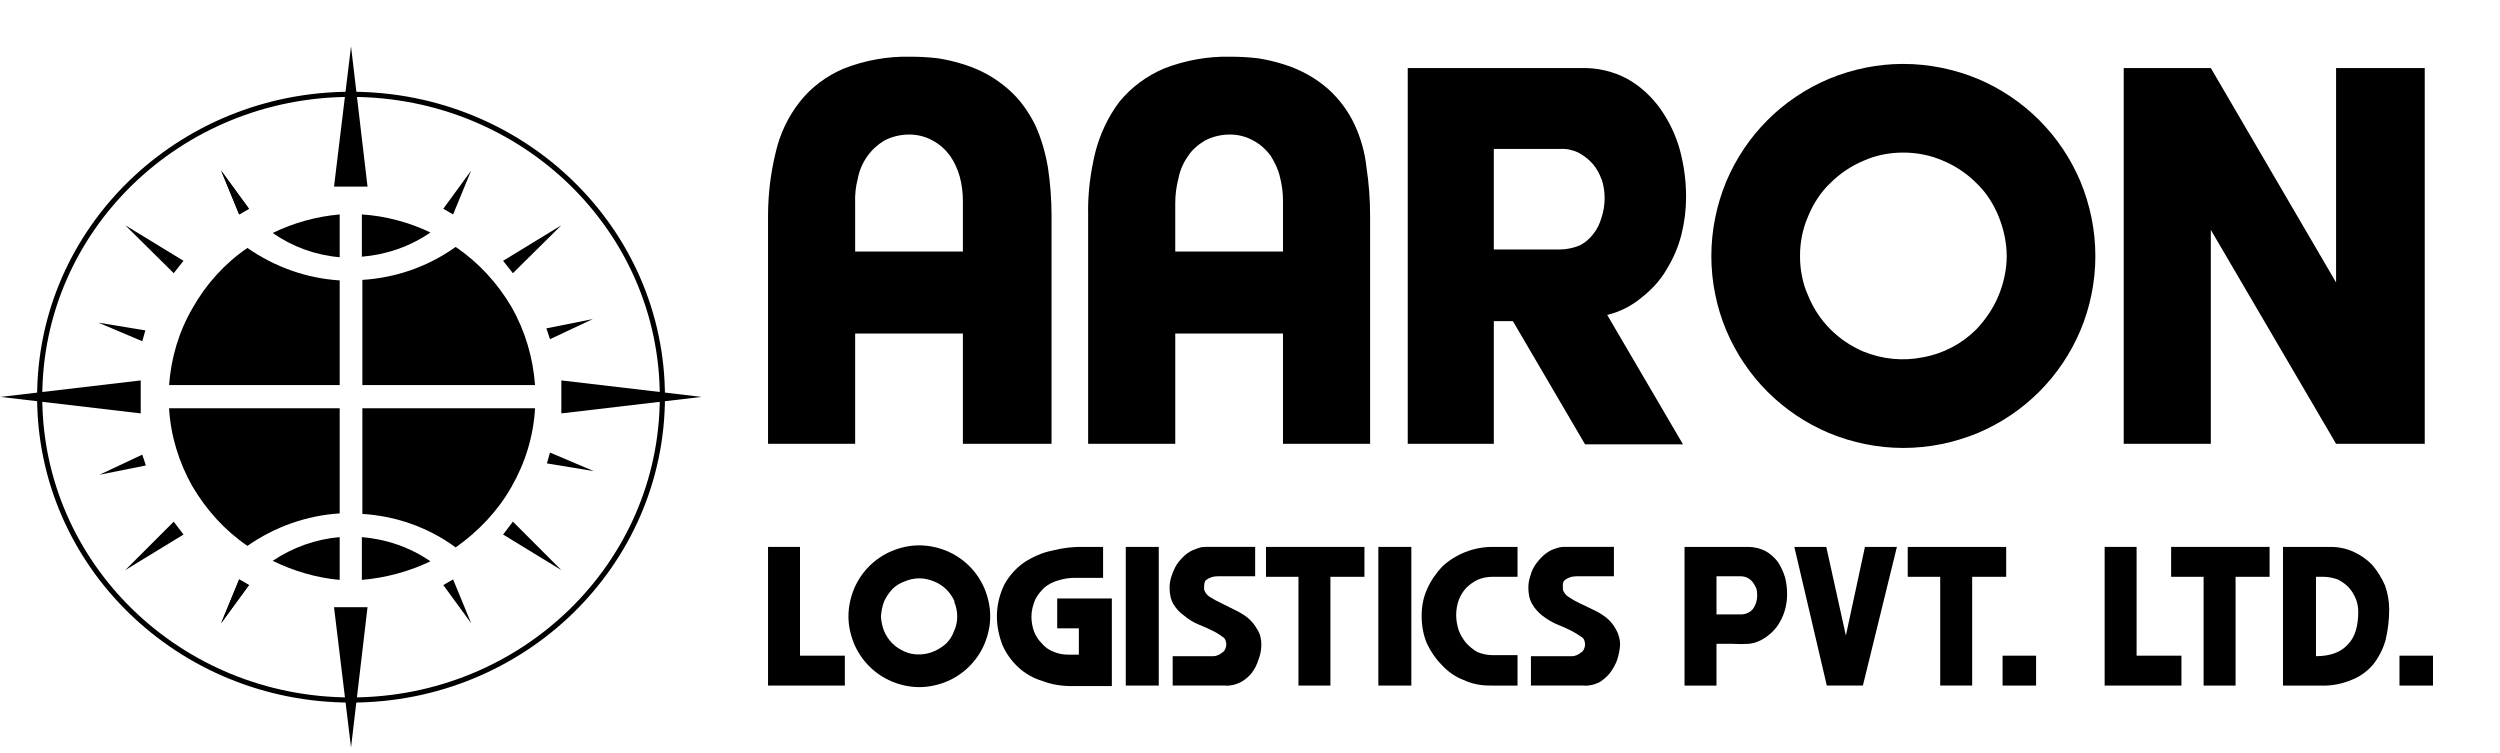
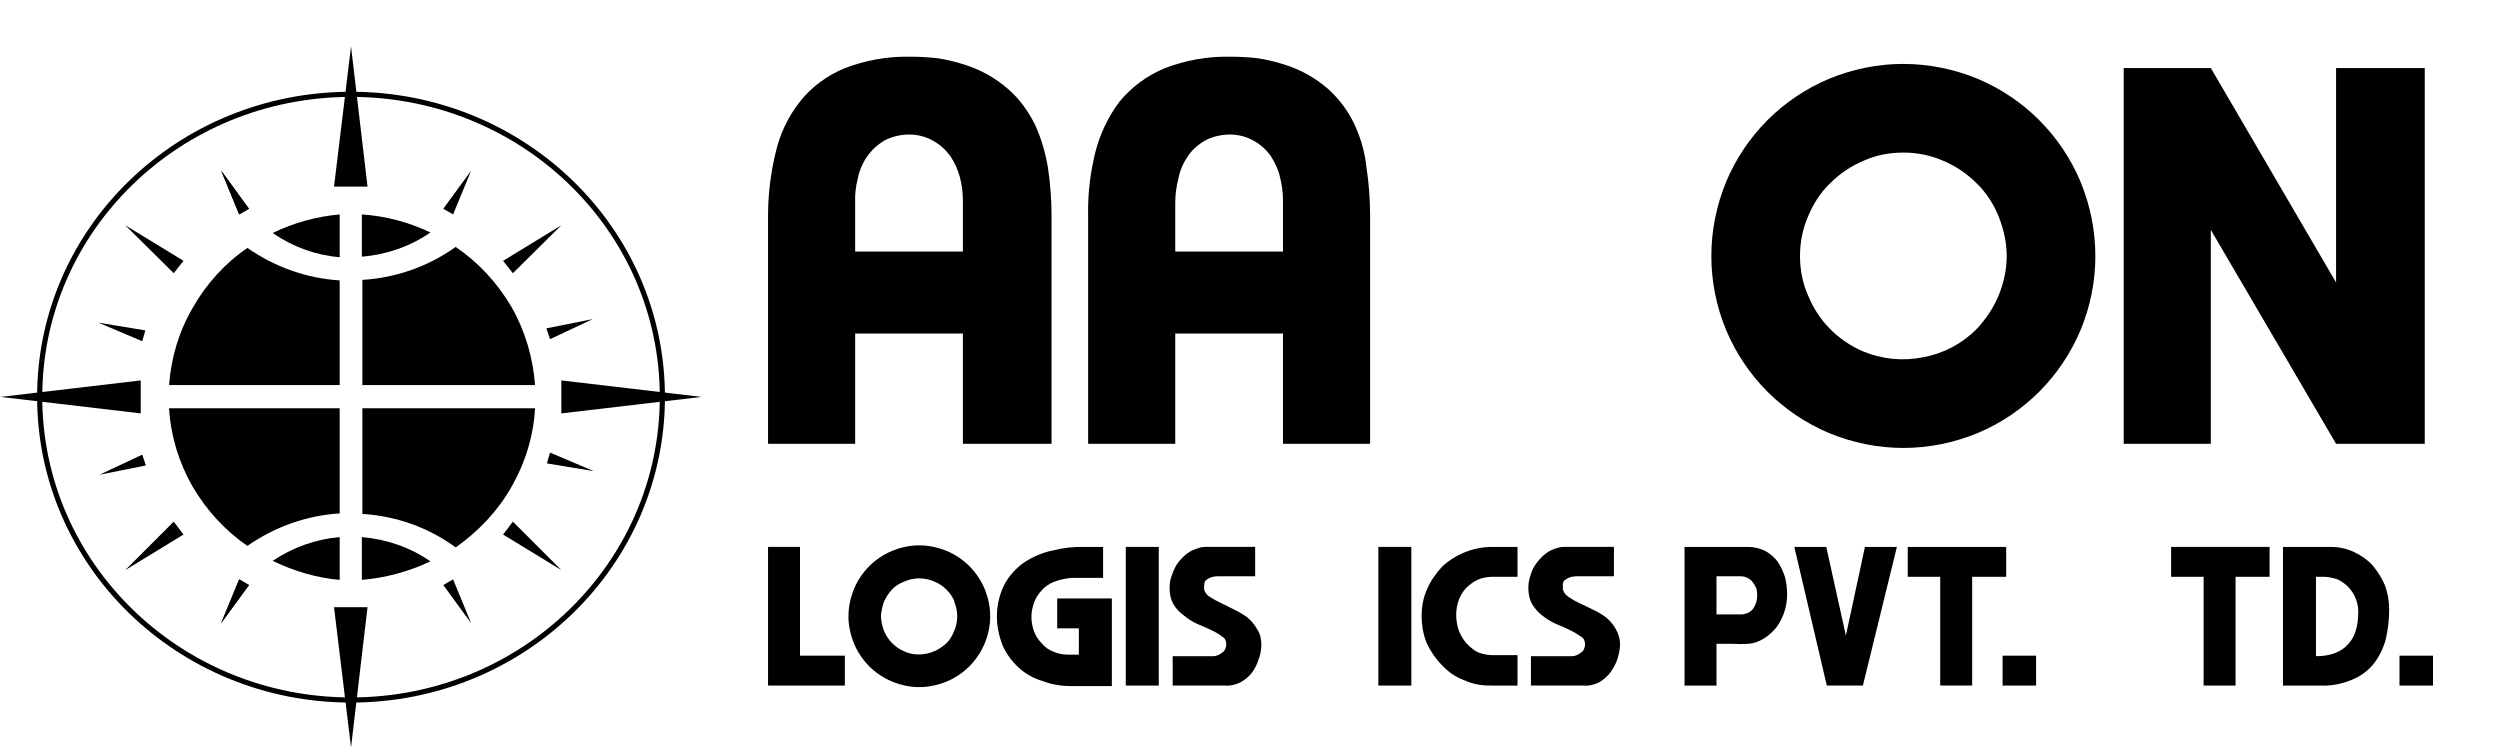
<svg xmlns="http://www.w3.org/2000/svg" version="1.2" viewBox="0 0 485 146" width="485" height="146">
  <title>logo-red</title>
  <style>
		.s0 { fill: #000000 } 
		.s1 { fill: none;stroke: #000000;stroke-miterlimit:10 } 
	</style>
  <g id="Folder 2">
    <path class="s0" d="m186.8 86.1v-21.4h-20.9v21.4h-16.9v-44.2c0-4.2 0.5-8.3 1.5-12.4 0.8-3.5 2.4-6.9 4.7-9.8 2.2-2.8 5.2-5 8.5-6.4 4.1-1.6 8.5-2.4 12.9-2.3q2.7 0 5.3 0.3 2.6 0.4 5.1 1.2c3.2 1 6.1 2.6 8.6 4.8 2.2 1.9 3.9 4.3 5.2 6.9 1.2 2.6 2 5.4 2.5 8.3q0.7 4.7 0.7 9.4v44.2zm0-47.2q0-2.3-0.6-4.6c-0.4-1.4-1-2.8-1.9-4.1-0.9-1.2-2-2.2-3.3-2.9-1.4-0.8-3-1.2-4.6-1.2-1.7 0-3.4 0.4-4.9 1.2-1.3 0.8-2.4 1.8-3.3 3.1-0.9 1.3-1.5 2.7-1.8 4.3q-0.6 2.3-0.5 4.7v9.4h20.9z" />
    <path class="s0" d="m248.9 86.1v-21.4h-20.9v21.4h-16.9v-44.2c-0.1-4.2 0.4-8.3 1.4-12.4 0.9-3.5 2.5-6.9 4.7-9.8 2.3-2.8 5.3-5 8.6-6.4 4.1-1.6 8.5-2.4 12.9-2.3q2.7 0 5.3 0.3 2.6 0.4 5.1 1.2c3.2 1 6.1 2.6 8.6 4.8 2.1 1.9 3.9 4.3 5.1 6.9 1.2 2.6 2 5.4 2.3 8.3q0.7 4.6 0.7 9.3v44.3zm0-47.2q0-2.3-0.6-4.6c-0.3-1.4-1-2.8-1.8-4.1-0.9-1.2-2-2.2-3.3-2.9-1.4-0.8-3-1.2-4.6-1.2-1.7 0-3.4 0.4-4.9 1.2-1.3 0.8-2.5 1.8-3.3 3.1-0.9 1.3-1.5 2.7-1.8 4.3q-0.6 2.3-0.6 4.7v9.4h20.9z" />
-     <path class="s0" d="m326.2 45.5c-0.6 2.4-1.6 4.7-2.9 6.8-1.2 2.1-2.9 3.9-4.8 5.4-1.9 1.6-4.2 2.8-6.7 3.4l14.7 25.1h-19l-14-23.9h-3.7v23.8h-16.7v-72.9h33.5c3.2-0.1 6.3 0.6 9.1 2.1 2.5 1.4 4.7 3.4 6.4 5.8 1.7 2.4 3 5.1 3.8 8 0.8 3 1.2 6 1.2 9.1q0 3.7-0.9 7.3zm-15.5-10.7q-0.6-1.7-1.7-3c-0.8-0.9-1.7-1.6-2.8-2.2-1.1-0.5-2.3-0.8-3.6-0.7h-12.8v19.5h12.8c1.3 0 2.7-0.3 3.9-0.8 1-0.5 1.9-1.3 2.6-2.2q1.1-1.4 1.6-3.2 0.6-1.8 0.6-3.8 0-1.9-0.6-3.7z" />
    <path class="s0" d="m403.6 64.1c-3.8 9-10.9 16.1-19.9 19.9-4.6 1.9-9.5 2.9-14.5 2.9-4.9 0-9.8-1-14.4-2.9-9-3.8-16.1-10.9-19.9-19.9-1.9-4.5-2.9-9.5-2.9-14.4 0-5 1-9.9 2.9-14.5 3.8-9 10.9-16.1 19.9-19.9 4.6-1.9 9.5-2.9 14.4-2.9 5 0 9.9 1 14.5 2.9 9 3.8 16.1 10.9 19.9 19.9 1.9 4.6 2.9 9.5 2.9 14.5 0 4.9-1 9.9-2.9 14.4zm-15.9-22.2c-1-2.4-2.4-4.6-4.3-6.4-1.8-1.8-4-3.3-6.4-4.3-2.5-1.1-5.1-1.6-7.8-1.6-2.6 0-5.3 0.5-7.7 1.6-2.4 1-4.6 2.5-6.4 4.3-1.9 1.8-3.3 4-4.3 6.4-1.1 2.5-1.6 5.1-1.6 7.8 0 2.6 0.5 5.3 1.6 7.7 2 4.9 5.8 8.7 10.7 10.8 3.7 1.5 7.7 1.9 11.6 1.1 3.9-0.7 7.5-2.6 10.3-5.4 1.8-1.9 3.3-4.1 4.3-6.5 1-2.4 1.6-5.1 1.6-7.7 0-2.7-0.6-5.3-1.6-7.8z" />
    <path class="s0" d="m453.2 86.1l-24.3-41.5v41.5h-16.9v-72.9h16.9l24.3 41.6v-41.6h17.2v72.9z" />
  </g>
  <g id="Folder 1">
    <path class="s0" d="m149 133v-26.9h6.2v21.1h8.7v5.8z" />
    <path class="s0" d="m191 124.9c-1.4 3.3-4 5.9-7.3 7.3-1.7 0.7-3.5 1.1-5.4 1.1-1.8 0-3.6-0.4-5.3-1.1-3.3-1.4-5.9-4-7.3-7.3-0.7-1.7-1.1-3.5-1.1-5.3 0-1.9 0.4-3.7 1.1-5.4 1.4-3.3 4-5.9 7.3-7.3 1.7-0.7 3.5-1.1 5.3-1.1 1.9 0 3.7 0.4 5.4 1.1 3.3 1.4 5.9 4 7.3 7.3 0.7 1.7 1.1 3.5 1.1 5.4 0 1.8-0.4 3.6-1.1 5.3zm-5.8-8.2c-0.8-1.8-2.2-3.2-4-3.9q-1.4-0.6-2.9-0.6-1.4 0-2.8 0.6-1.4 0.5-2.4 1.5-1 1.1-1.6 2.4-0.5 1.4-0.6 2.9 0.1 1.5 0.6 2.8 0.6 1.4 1.6 2.4 1 1 2.4 1.6c1.3 0.6 2.8 0.7 4.3 0.4 1.4-0.3 2.7-1 3.8-2q1-1 1.5-2.4 0.6-1.3 0.6-2.8 0-1.5-0.6-2.9z" />
    <path class="s0" d="m207.9 133.1c-2 0-3.9-0.3-5.7-1-1.7-0.5-3.3-1.4-4.6-2.6-1.3-1.2-2.4-2.7-3.1-4.3-0.7-1.8-1.1-3.7-1.1-5.6 0-2.2 0.5-4.3 1.5-6.3 0.9-1.6 2.2-3.1 3.8-4.2 1.7-1.1 3.5-1.9 5.5-2.3q3.1-0.8 6.3-0.7h3.5v6h-5.5q-1.6 0-3.2 0.5-1.5 0.4-2.7 1.4c-0.7 0.7-1.4 1.5-1.8 2.4-0.4 1-0.7 2.1-0.7 3.2q0 1.5 0.5 2.9 0.5 1.3 1.5 2.3 0.9 1.1 2.2 1.6c0.9 0.4 1.9 0.6 2.9 0.6h2.1v-5.1h-4.2v-5.8h10.6v17z" />
    <path fill-rule="evenodd" class="s0" d="m224.8 106.1v26.9h-6.4v-26.9z" />
    <path class="s0" d="m244.1 128.1q-0.4 1.3-1.3 2.5-0.9 1.1-2.2 1.8c-0.9 0.4-1.9 0.7-2.9 0.6h-10.2v-5.7h7.9c0.6 0 1.2-0.3 1.7-0.7q0.4-0.2 0.6-0.7 0.2-0.4 0.2-0.9 0-0.5-0.2-0.9-0.2-0.4-0.6-0.6-0.9-0.7-2-1.2c-0.8-0.4-1.7-0.8-2.7-1.2q-1.4-0.6-2.6-1.6-1.3-0.9-2.1-2.2c-0.6-1-0.8-2.1-0.8-3.3q0-1.2 0.4-2.3 0.4-1.2 1-2.2 0.7-1 1.6-1.8 0.9-0.8 2.1-1.2 0.3-0.1 0.9-0.3 0.5-0.1 0.9-0.1h9.7v5.7h-7.2q-0.5 0-1 0.1-0.4 0.1-0.8 0.3-0.4 0.2-0.7 0.5-0.2 0.5-0.2 1v0.4q0 0.2 0 0.3c0.2 0.6 0.6 1.1 1.1 1.4q1.1 0.7 2.2 1.2l2.6 1.3q1.3 0.6 2.5 1.5 1.2 1 1.9 2.3c0.6 0.9 0.8 1.9 0.8 3q0 1.5-0.6 3z" />
-     <path class="s0" d="m258.1 111.9v21.1h-6.2v-21.1h-6.3v-5.8h19.1v5.8z" />
    <path fill-rule="evenodd" class="s0" d="m273.8 106.1v26.9h-6.4v-26.9z" />
    <path class="s0" d="m289.1 133c-1.8 0-3.5-0.3-5.2-1.1-1.6-0.6-3-1.6-4.2-2.9-1.2-1.2-2.2-2.7-2.9-4.2-0.7-1.7-1-3.5-1-5.3 0-1.8 0.3-3.6 1.1-5.3 0.7-1.6 1.7-3 2.9-4.3 2.6-2.4 6.1-3.8 9.7-3.8h4.9v5.8h-4.9c-1 0-2 0.2-2.9 0.6q-1.2 0.6-2.2 1.6-0.9 1-1.4 2.3-0.5 1.4-0.5 2.9 0 1.5 0.5 3 0.5 1.3 1.4 2.4 1 1.1 2.2 1.8c1 0.4 2 0.6 3 0.6h4.8v5.9z" />
    <path class="s0" d="m313.7 128.1q-0.5 1.3-1.4 2.5-0.9 1.1-2.1 1.8c-0.9 0.4-1.9 0.7-2.9 0.6h-10.3v-5.7h8c0.6 0 1.2-0.3 1.7-0.7q0.4-0.2 0.6-0.7 0.2-0.4 0.2-0.9 0-0.5-0.2-0.9-0.2-0.4-0.6-0.6-1-0.7-2-1.2c-0.8-0.4-1.7-0.8-2.7-1.2q-1.4-0.6-2.7-1.6-1.2-0.9-2-2.2c-0.6-1-0.8-2.1-0.8-3.3q0-1.2 0.4-2.3 0.3-1.2 1-2.2 0.7-1 1.6-1.8 0.9-0.8 2-1.2 0.4-0.1 1-0.3 0.4-0.1 0.9-0.1h9.7v5.7h-7.2q-0.5 0-1 0.1-0.4 0.1-0.8 0.3-0.4 0.2-0.7 0.5-0.3 0.5-0.2 1v0.4q0 0.2 0 0.3c0.2 0.6 0.6 1.1 1.1 1.4q1 0.7 2.1 1.2l2.7 1.3q1.3 0.6 2.5 1.5 1.2 1 1.9 2.3c0.5 0.9 0.8 1.9 0.8 3q-0.1 1.5-0.6 3z" />
    <path class="s0" d="m346.2 118.6q-0.5 1.6-1.5 3-1 1.3-2.4 2.2c-0.9 0.6-2 1-3 1.1q-1.6 0.1-3.2 0-1.5 0-3.1 0v8.1h-6.2v-26.9h12.4c1.1 0 2.3 0.3 3.3 0.8 0.9 0.5 1.7 1.2 2.4 2.1q0.9 1.4 1.4 3 0.4 1.6 0.4 3.3 0 1.7-0.5 3.3zm-5.5-4.5q-0.3-0.7-0.7-1.2-0.4-0.5-1-0.8-0.6-0.3-1.3-0.3h-4.7v7.4h4.7q0.7 0 1.4-0.3 0.6-0.3 1-0.8 0.4-0.6 0.6-1.2 0.2-0.7 0.2-1.4 0-0.8-0.2-1.5z" />
    <path class="s0" d="m361.4 133h-7l-6.3-26.9h6.2l3.8 17.2 3.7-17.2h6.2z" />
    <path class="s0" d="m382.6 125.6v7.4h-6.2v-21.1h-6.3v-5.8h19.1v5.8h-6.6z" />
    <path fill-rule="evenodd" class="s0" d="m395 127.2v5.8h-6.5v-5.8z" />
-     <path class="s0" d="m408.3 133v-26.9h6.2v21.1h8.7v5.8z" />
    <path class="s0" d="m433.7 111.9v21.1h-6.2v-21.1h-6.3v-5.8h19.1v5.8z" />
    <path class="s0" d="m462.8 124.2c-0.5 1.7-1.3 3.3-2.4 4.7-1.1 1.3-2.6 2.4-4.2 3-1.9 0.8-4 1.2-6.1 1.1h-7.2v-26.9q2.4 0 4.6 0h4.6c1.6 0 3.1 0.3 4.6 1 1.3 0.6 2.6 1.5 3.6 2.6 1 1.2 1.8 2.5 2.4 3.9 0.5 1.4 0.8 3 0.8 4.6q0 3-0.7 6zm-5.8-8.1q-0.5-1.2-1.4-2.2-0.9-0.9-2.1-1.5c-0.9-0.3-1.8-0.5-2.7-0.5h-1.5v15.4c2.8 0 4.9-0.8 6.2-2.3 1.4-1.4 2-3.6 2-6.3q0-1.4-0.5-2.6z" />
    <path fill-rule="evenodd" class="s0" d="m472 127.2v5.8h-6.5v-5.8z" />
  </g>
  <g>
    <path fill-rule="evenodd" class="s1" d="m68.1 135.8c-33.4 0-60.4-26.3-60.4-58.8 0-32.5 27-58.7 60.4-58.7 33.4 0 60.4 26.2 60.4 58.7 0 32.5-27 58.8-60.4 58.8z" />
    <path class="s0" d="m65.9 79.2v20.4c-6.4 0.4-12.6 2.6-17.9 6.3-4.4-3-8-7-10.7-11.6-2.6-4.6-4.2-9.8-4.5-15.1z" />
    <path class="s0" d="m103.8 79.2c-0.3 5.4-1.9 10.6-4.6 15.3-2.6 4.6-6.4 8.6-10.8 11.7-5.3-3.9-11.6-6.1-18.1-6.5v-20.5z" />
    <path class="s0" d="m83.5 108.9c-4.2 2-8.7 3.2-13.3 3.6v-8.3c4.8 0.4 9.4 2 13.3 4.7z" />
    <path class="s0" d="m64.8 36.2h6.5l-3.2-27.2z" />
    <path class="s0" d="m64.8 117.8h6.5l-3.2 27.2z" />
    <path class="s0" d="m65.9 104.2v8.3c-4.5-0.4-8.9-1.7-13-3.7 3.9-2.6 8.3-4.2 13-4.6z" />
    <path class="s0" d="m65.9 74.7v-20.3c-6.4-0.4-12.6-2.6-17.9-6.3-4.4 3-8 7-10.6 11.6-2.7 4.6-4.2 9.7-4.6 15z" />
    <path class="s0" d="m103.8 74.7c-0.4-5.3-1.9-10.5-4.6-15.2-2.7-4.6-6.4-8.6-10.8-11.6-5.3 3.8-11.6 6-18.1 6.4v20.4z" />
    <path class="s0" d="m65.9 49.9v-8.3c-4.5 0.4-8.9 1.6-13 3.6 3.9 2.7 8.3 4.3 13 4.7z" />
    <path class="s0" d="m83.5 45.1c-4.2-2-8.7-3.2-13.3-3.5v8.2c4.8-0.4 9.4-2 13.3-4.7z" />
    <path class="s0" d="m108.9 73.8v6.4l27.2-3.2z" />
    <path class="s0" d="m27.3 73.8v6.4l-27.2-3.2z" />
    <path class="s0" d="m99.5 101.2l-1.9 2.5 11.3 6.9z" />
    <path class="s0" d="m33.7 101.2l1.9 2.5-11.3 6.9z" />
    <path class="s0" d="m99.5 53l-1.9-2.4 11.3-6.9z" />
    <path class="s0" d="m33.7 53l1.9-2.4-11.3-6.9z" />
    <path class="s0" d="m87.9 41.6l-1.9-1.1 5.4-7.4z" />
    <path class="s0" d="m87.9 112.4l-1.9 1.1 5.4 7.4z" />
    <path class="s0" d="m46.4 41.6l1.9-1.1-5.4-7.4z" />
    <path class="s0" d="m46.4 112.4l1.9 1.1-5.4 7.4z" />
    <path class="s0" d="m46.4 41.6l1.9-1.1-5.4-7.4z" />
    <path class="s0" d="m46.4 112.4l1.9 1.1-5.4 7.4z" />
    <path class="s0" d="m106.7 87.8l-0.6 2.1 9.1 1.5z" />
    <path class="s0" d="m27.6 66.2l0.6-2.1-9.1-1.5z" />
    <path class="s0" d="m106 63.7l0.7 2.1 8.3-3.9z" />
    <path class="s0" d="m28.3 90.3l-0.7-2.1-8.3 3.9z" />
  </g>
</svg>